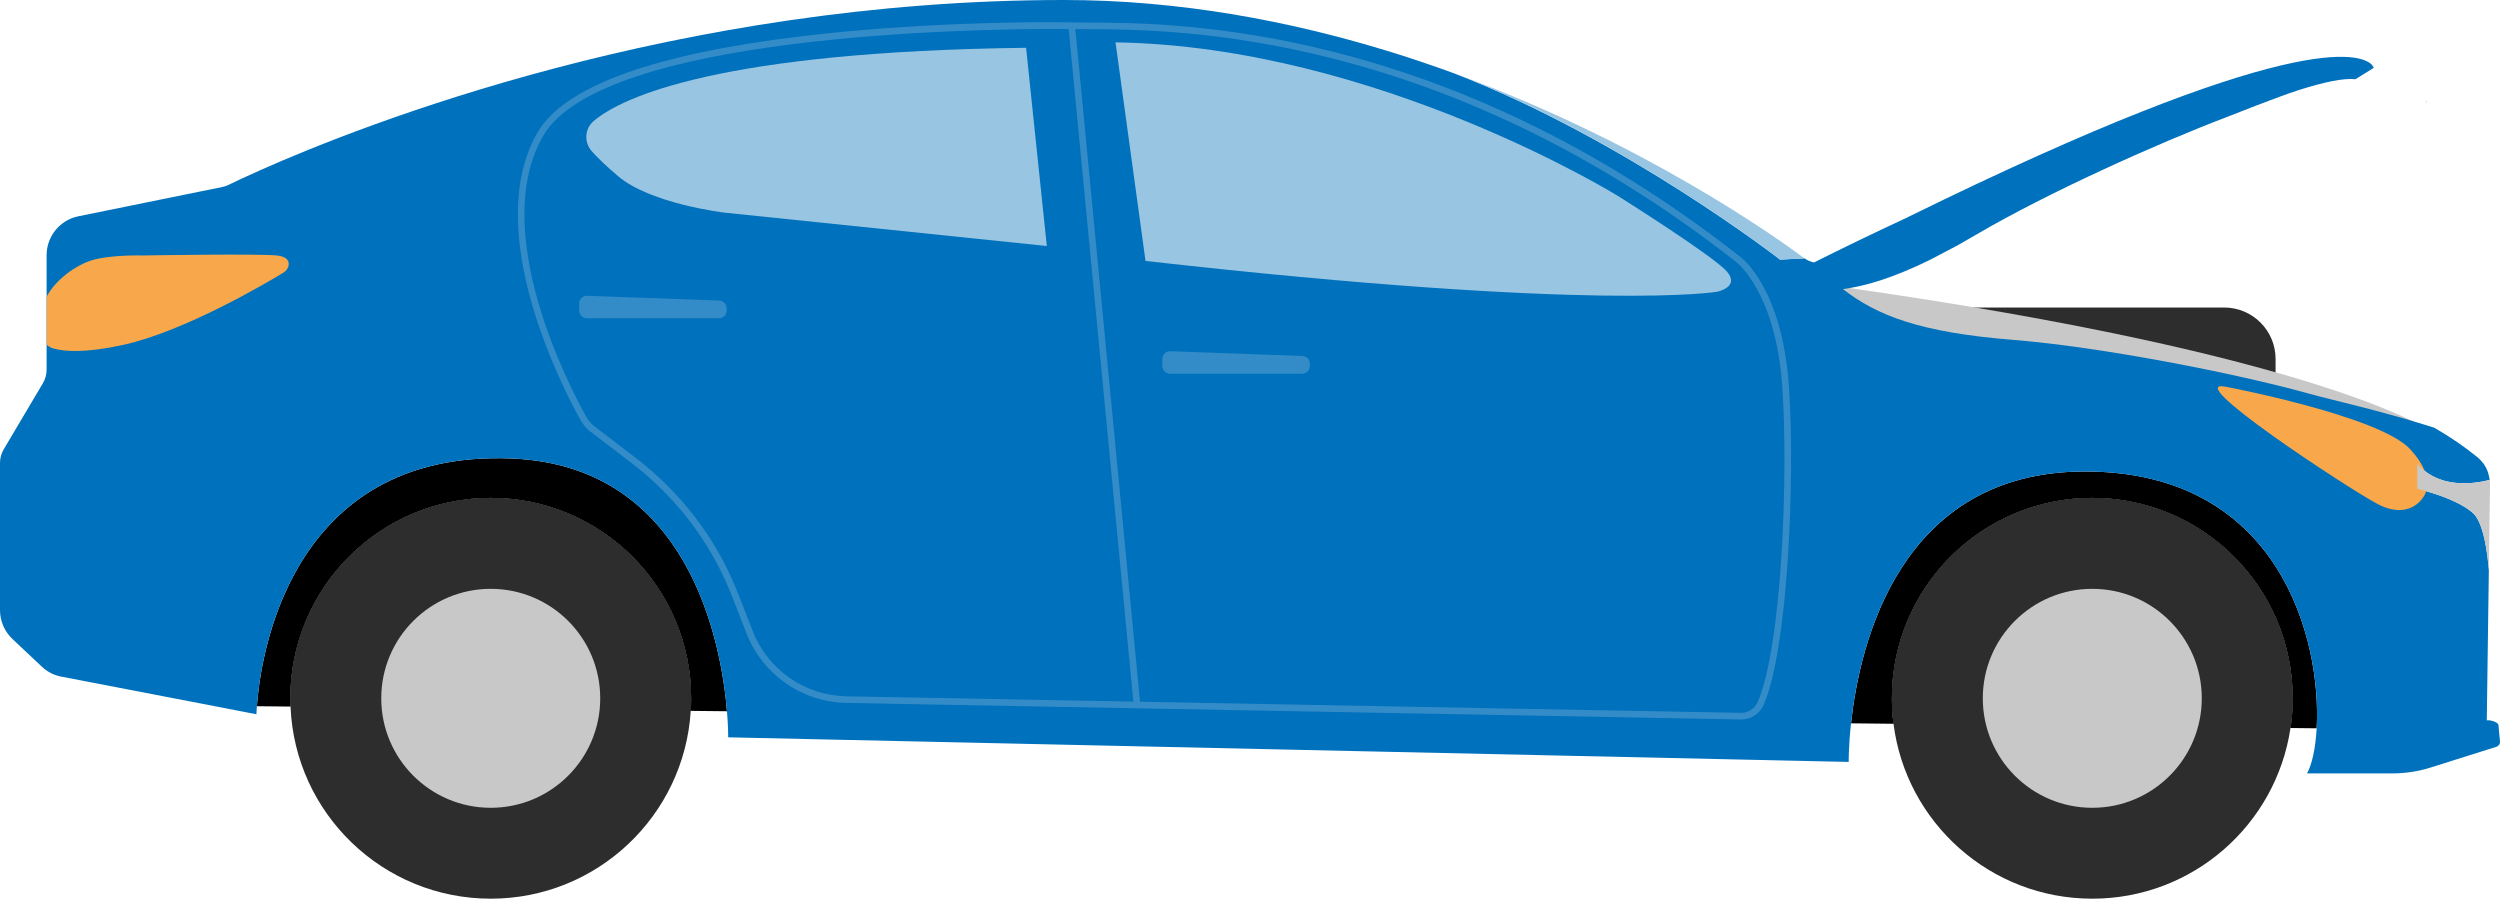
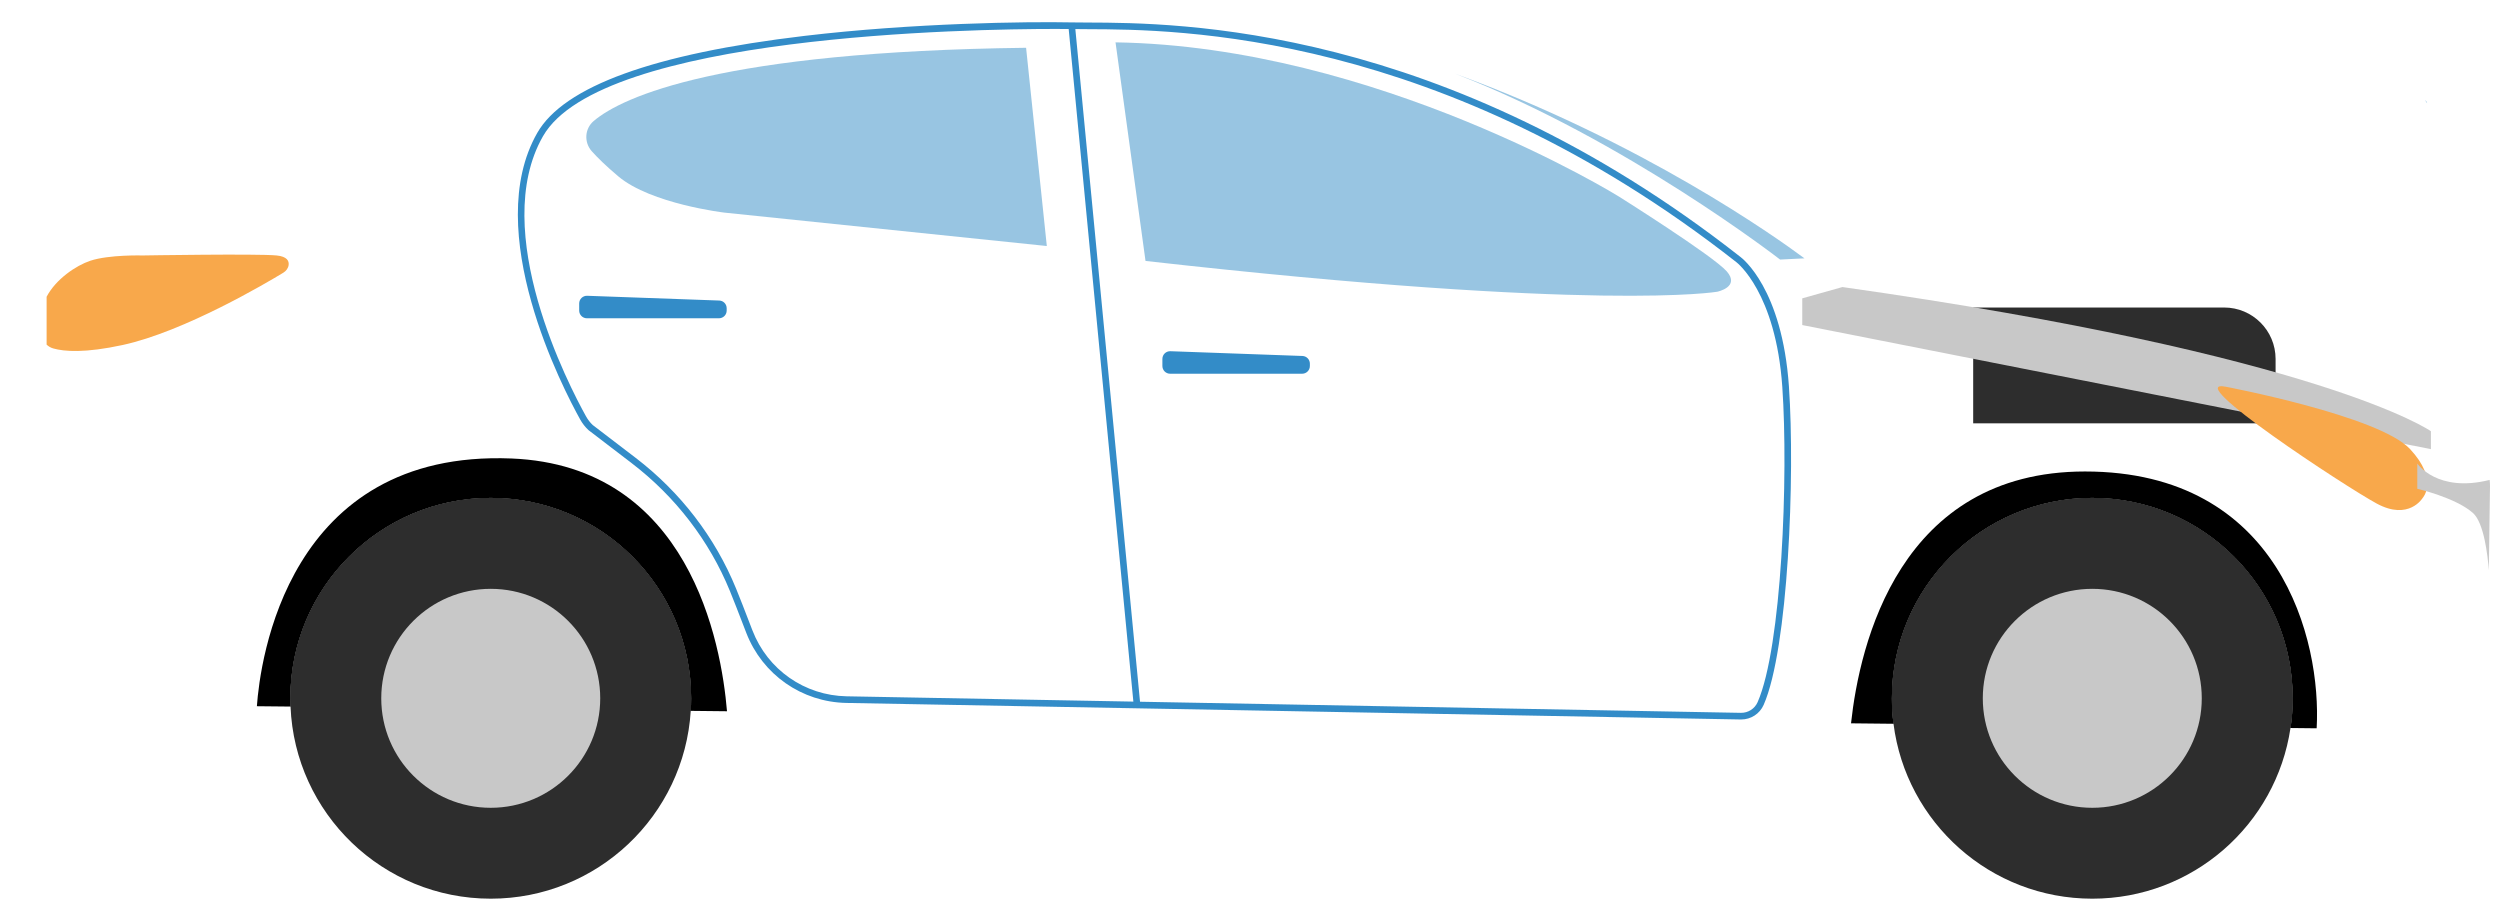
<svg xmlns="http://www.w3.org/2000/svg" width="243" height="88" viewBox="0 0 243 88" fill="none">
  <g clip-path="url(#clip0)">
    <path d="M221.187 41.148L191.793 41.148L191.793 29.89L216.187 29.89C218.948 29.89 221.187 32.129 221.187 34.89L221.187 41.148Z" fill="#2D2D2D" />
    <path d="M236.284 43.656V41.913C236.284 41.913 225.751 34.503 179.083 27.901L175.18 28.999V31.596L236.284 43.656Z" fill="#C8C8C8" />
    <g clip-path="url(#clip1)">
      <path d="M184.049 70.351C183.946 69.541 183.892 68.714 183.892 67.876C183.892 57.118 192.612 48.398 203.37 48.398C214.126 48.398 222.849 57.118 222.849 67.876C222.849 68.856 222.777 69.82 222.635 70.763L225.179 70.791C225.663 62.239 221.637 45.828 202.662 45.828C184.627 45.828 180.75 62.628 179.92 70.307L184.049 70.351Z" fill="black" />
      <path d="M183.892 67.876C183.892 68.714 183.946 69.541 184.049 70.351L193.042 70.446L213.639 70.668L222.635 70.763C222.777 69.82 222.849 68.856 222.849 67.876C222.849 57.118 214.127 48.398 203.371 48.398C192.612 48.398 183.892 57.118 183.892 67.876L183.892 67.876Z" fill="black" />
      <path d="M28.24 68.678C28.227 68.413 28.222 68.145 28.222 67.877C28.222 57.118 36.942 48.398 47.7 48.398C58.457 48.398 67.179 57.118 67.179 67.877C67.179 68.286 67.166 68.694 67.14 69.096L70.664 69.134C70.115 62.531 67.019 45.264 49.716 44.565C27.879 43.684 25.273 64.345 24.969 68.645L28.24 68.678Z" fill="black" />
      <path d="M28.222 67.876C28.222 68.144 28.227 68.412 28.24 68.678L37.097 68.773L58.284 69L67.14 69.096C67.166 68.694 67.179 68.286 67.179 67.876C67.179 57.118 58.457 48.398 47.701 48.398C36.942 48.398 28.222 57.118 28.222 67.876H28.222Z" fill="black" />
-       <path d="M3e-05 44.991V59.309C3e-05 60.372 0.445 61.39 1.218 62.118L4.066 64.799C4.556 65.263 5.155 65.585 5.812 65.74L21.329 68.73L24.925 69.426C24.925 69.426 24.931 69.142 24.97 68.646C25.273 64.348 27.876 43.683 49.714 44.566C67.016 45.261 70.115 62.531 70.663 69.136C70.792 70.702 70.779 71.668 70.779 71.668L179.693 74.059C179.693 74.059 179.674 72.583 179.918 70.309C180.75 62.628 184.629 45.829 202.659 45.829C221.636 45.829 225.663 62.241 225.18 70.792C225.07 72.777 224.71 74.336 224.246 75.174H232.558C233.815 75.174 235.065 74.981 236.27 74.6L242.643 72.59C242.875 72.519 243.023 72.293 242.997 72.049L242.849 70.476C242.817 70.173 242.018 69.961 241.715 70.019L241.915 55.449V55.43C241.805 53.986 241.444 50.822 240.368 49.862C240.316 49.817 240.259 49.772 240.201 49.721C240.149 49.682 240.091 49.63 240.027 49.592C239.73 49.366 239.389 49.166 239.028 48.973C238.957 48.934 238.886 48.902 238.809 48.864C237.894 48.406 236.882 48.058 236.128 47.833C236.038 47.807 235.954 47.781 235.877 47.755C235.857 47.749 235.838 47.749 235.825 47.742C235.303 47.594 234.962 47.517 234.962 47.517V45.055C234.962 45.055 234.994 45.1 235.058 45.184C235.091 45.223 235.129 45.268 235.181 45.326C235.284 45.429 235.419 45.564 235.593 45.706C235.619 45.732 235.651 45.751 235.677 45.777H235.683C235.812 45.88 235.96 45.99 236.128 46.093C236.244 46.164 236.36 46.234 236.495 46.299C236.824 46.467 237.204 46.621 237.642 46.744H237.649C237.733 46.769 237.829 46.789 237.919 46.808C238.596 46.963 239.402 47.027 240.349 46.937C240.368 46.937 240.387 46.937 240.407 46.93C240.581 46.917 240.761 46.892 240.948 46.866C241.09 46.84 241.231 46.814 241.386 46.789C241.58 46.75 241.786 46.705 241.992 46.653C241.889 45.764 241.528 45.036 240.793 44.43C239.582 43.438 238.177 42.484 236.618 41.576C231.153 39.842 226.83 38.934 224.342 38.238C217.434 36.311 204.263 33.721 195.635 33.031C186.626 32.316 182.412 30.66 179.139 28.102C181.497 27.779 184.158 26.942 187.574 25.266C187.645 25.228 187.715 25.195 187.786 25.157C188.141 24.963 188.933 24.551 190.067 23.958C190.113 23.932 190.158 23.907 190.209 23.887C190.815 23.546 191.44 23.185 192.091 22.805C198.85 18.829 209.566 13.99 216.552 11.335C216.565 11.328 221.43 9.395 223.434 8.757C225.857 7.984 227.796 7.572 228.95 7.7L230.741 6.586L230.548 6.296L230.535 6.283C230.535 6.283 230.535 6.276 230.528 6.276C229.446 5.207 222.937 2.674 185.486 21.084V21.091C181.832 22.785 178.675 24.332 176.297 25.524L176.271 25.498C175.955 25.427 175.665 25.299 175.401 25.112L173.024 25.234C173.024 25.234 157.984 13.558 141.416 7.159C139.29 6.379 137.086 5.632 134.818 4.936C134.786 4.93 134.754 4.923 134.721 4.91C125.23 2.017 114.604 0 103.424 0C65.882 0 35.17 12.147 25.286 16.548C23.733 17.237 22.695 17.733 22.225 17.965C22.025 18.062 21.819 18.133 21.6 18.178L7.63 21.02C5.825 21.381 4.53 22.966 4.53 24.809V35.937C4.53 36.395 4.408 36.852 4.169 37.252L0.361 43.676C0.129 44.069 0 44.527 0 44.991L3e-05 44.991Z" fill="#0071BC" />
      <path d="M216.316 37.585C216.316 37.585 231.247 40.413 234.258 43.65C237.067 46.669 235.487 48.397 235.487 48.397C235.487 48.397 234.153 50.637 231.028 48.952C227.968 47.301 211.971 36.772 216.316 37.585Z" fill="#F8A84B" />
      <path d="M234.96 45.053V47.512C234.96 47.512 238.679 48.363 240.368 49.86C241.448 50.819 241.806 53.997 241.914 55.433L242.028 47.239C242.028 47.035 242.017 46.837 241.994 46.648C236.878 47.929 234.96 45.053 234.96 45.053L234.96 45.053Z" fill="#C8C8C8" />
      <path d="M141.419 7.156C157.982 13.553 173.025 25.23 173.025 25.23L175.399 25.111C175.373 25.096 175.35 25.08 175.326 25.062C172.61 23.044 159.673 13.827 141.419 7.156Z" fill="#98C5E2" />
      <path fill-rule="evenodd" clip-rule="evenodd" d="M169.202 69.933L82.282 68.326C77.933 68.245 74.109 65.572 72.539 61.516L72.171 60.563C71.756 59.486 71.357 58.447 70.946 57.443C68.95 52.566 65.65 48.27 61.4 45.02L57.2 41.806C56.88 41.507 56.609 41.161 56.396 40.778C54.741 37.803 46.759 22.477 52.22 12.92C54.803 8.399 63.542 5.226 78.194 3.488C88.722 2.238 99.801 2.086 104.19 2.178C104.632 2.188 105.163 2.189 105.777 2.191C114.317 2.222 140.305 2.317 169.165 24.97C169.33 25.09 173.225 28.04 173.884 37.563C174.487 46.288 173.816 63.082 171.43 68.509C171.048 69.378 170.194 69.933 169.246 69.933C169.232 69.933 169.217 69.933 169.202 69.933L169.202 69.933ZM52.779 13.24C47.491 22.496 55.333 37.542 56.959 40.465C57.139 40.789 57.368 41.081 57.615 41.314L61.792 44.508C66.132 47.828 69.504 52.216 71.542 57.199C71.955 58.207 72.356 59.25 72.772 60.332L73.14 61.283C74.615 65.095 78.207 67.606 82.293 67.681L169.214 69.288C169.92 69.299 170.556 68.894 170.84 68.25C173.187 62.91 173.84 46.27 173.24 37.607C172.606 28.419 168.822 25.517 168.775 25.483C140.081 2.96 114.26 2.867 105.774 2.836C105.156 2.834 104.622 2.832 104.176 2.822C104.128 2.821 103.559 2.813 102.573 2.813C94.488 2.813 58.414 3.38 52.779 13.24L52.779 13.24Z" fill="#338CC8" />
      <rect x="103.848" y="2.533" width="0.644" height="66.327" transform="rotate(-5.493 103.848 2.533)" fill="#338CC8" />
      <path d="M113.734 36.326H126.57C126.984 36.326 127.32 35.99 127.32 35.576V35.349C127.32 34.946 127.001 34.615 126.597 34.6L113.761 34.138C113.336 34.123 112.984 34.463 112.984 34.888V35.576C112.984 35.99 113.32 36.326 113.734 36.326V36.326Z" fill="#338CC8" />
      <path d="M57.047 30.937H69.883C70.297 30.937 70.633 30.602 70.633 30.188V29.961C70.633 29.557 70.314 29.226 69.91 29.212L57.074 28.75C56.649 28.735 56.297 29.074 56.297 29.499V30.188C56.297 30.601 56.633 30.937 57.047 30.937L57.047 30.937Z" fill="#338CC8" />
      <path d="M28.222 67.876C28.222 68.144 28.227 68.412 28.24 68.678C28.658 79.063 37.21 87.352 47.701 87.352C58.047 87.352 66.511 79.284 67.14 69.096C67.166 68.694 67.179 68.286 67.179 67.876C67.179 57.118 58.457 48.398 47.701 48.398C36.942 48.398 28.222 57.118 28.222 67.876L28.222 67.876Z" fill="#2D2D2D" />
      <path d="M99.736 4.644L101.75 23.913L70.419 20.667C70.419 20.667 63.288 19.828 60.101 17.144C58.878 16.114 58.062 15.307 57.522 14.702C56.751 13.841 56.824 12.511 57.705 11.763C60.508 9.382 70.132 5.009 99.736 4.644L99.736 4.644Z" fill="#98C5E2" />
      <path d="M111.344 25.364L108.429 4.117C133.833 4.508 157.349 19.099 157.349 19.099C157.349 19.099 166.5 24.852 167.838 26.374C169.175 27.896 166.915 28.357 166.915 28.357C166.915 28.357 155.474 30.345 111.344 25.364L111.344 25.364Z" fill="#98C5E2" />
      <path d="M4.531 28.844V33.499C4.711 33.669 4.933 33.8 5.183 33.87C6.253 34.174 8.26 34.329 11.91 33.537C17.913 32.238 25.95 27.473 27.546 26.503C27.816 26.338 28.017 26.068 28.056 25.756C28.102 25.377 27.922 24.934 26.891 24.831C25.02 24.645 13.877 24.831 13.877 24.831C13.877 24.831 10.601 24.738 8.773 25.346C7.407 25.802 5.433 27.125 4.531 28.844L4.531 28.844Z" fill="#F8A84B" />
      <circle cx="47.7" cy="67.876" r="10.642" fill="#C8C8C8" />
      <path d="M183.892 67.876C183.892 68.714 183.946 69.541 184.049 70.351C185.263 79.939 193.45 87.352 203.371 87.352C213.145 87.352 221.241 80.151 222.635 70.763C222.777 69.82 222.849 68.856 222.849 67.876C222.849 57.118 214.127 48.398 203.371 48.398C192.612 48.398 183.892 57.118 183.892 67.876H183.892Z" fill="#2D2D2D" />
      <circle cx="203.37" cy="67.876" r="10.642" fill="#C8C8C8" />
    </g>
    <path d="M235.71 9.723C235.716 9.723 235.716 9.729 235.716 9.729H235.723C235.729 9.723 235.729 9.723 235.736 9.723H235.71Z" fill="#0071BC" />
    <path d="M235.729 9.742L235.922 10.032C235.922 10.032 235.89 9.903 235.729 9.742Z" fill="#0071BC" />
    <path d="M235.722 9.73H235.716L235.729 9.743L235.722 9.73Z" fill="#0071BC" />
    <path d="M235.71 9.723C235.716 9.723 235.716 9.729 235.716 9.729V9.723H235.71Z" fill="#0071BC" />
  </g>
  <defs>
    <clipPath id="clip0">
      <rect width="243" height="87.352" fill="white" />
    </clipPath>
    <clipPath id="clip1">
      <rect width="243" height="87.352" fill="white" />
    </clipPath>
  </defs>
</svg>